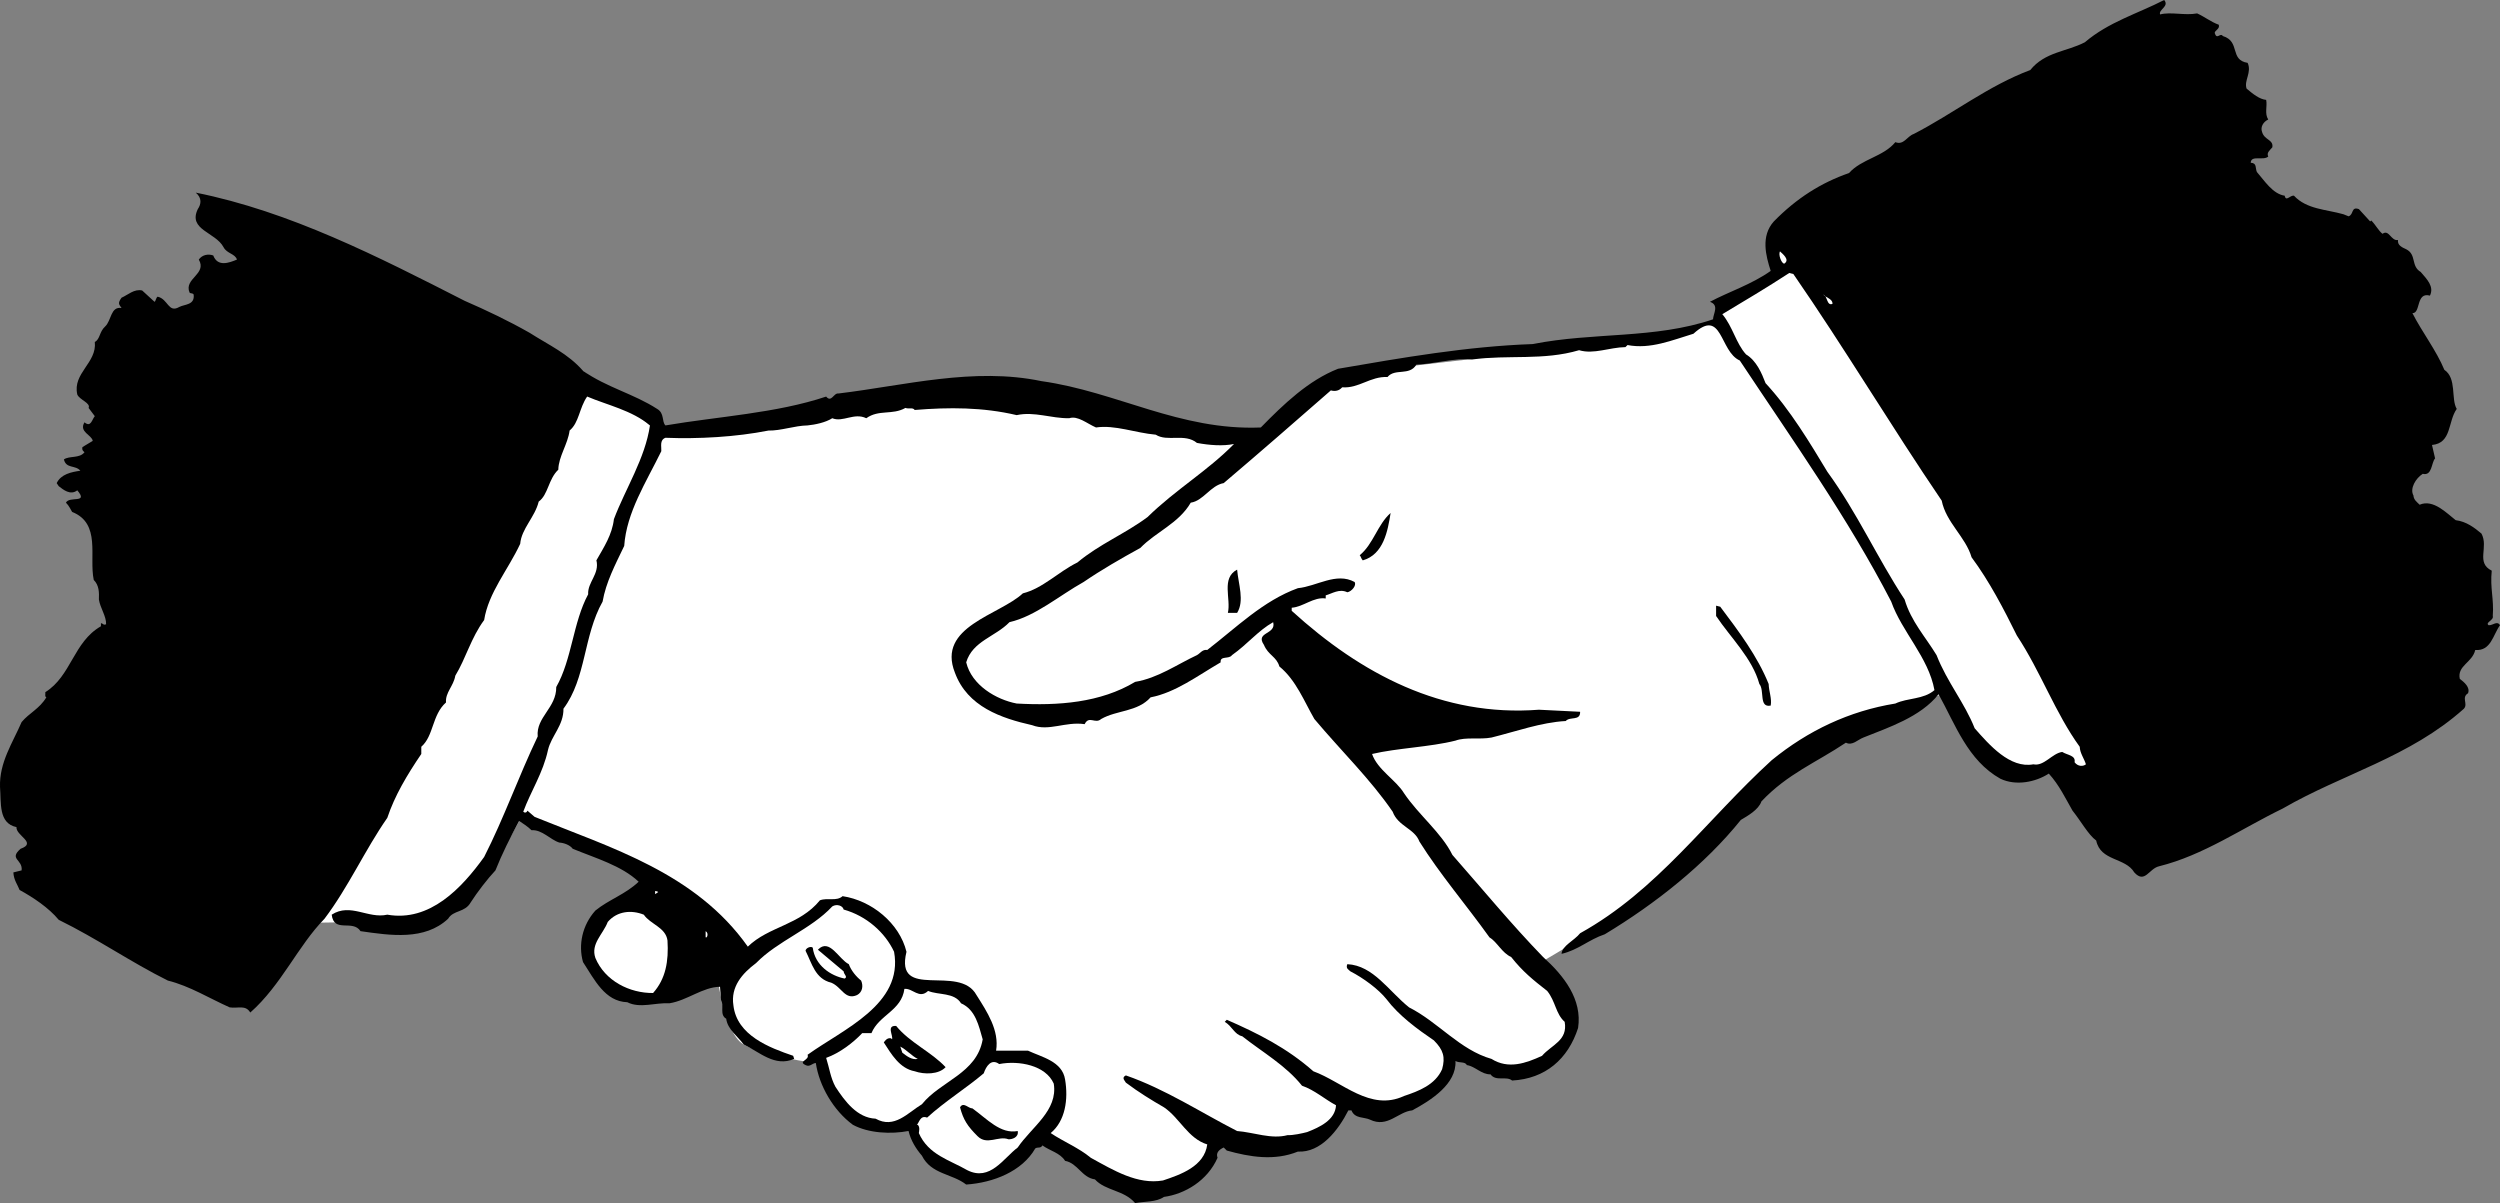
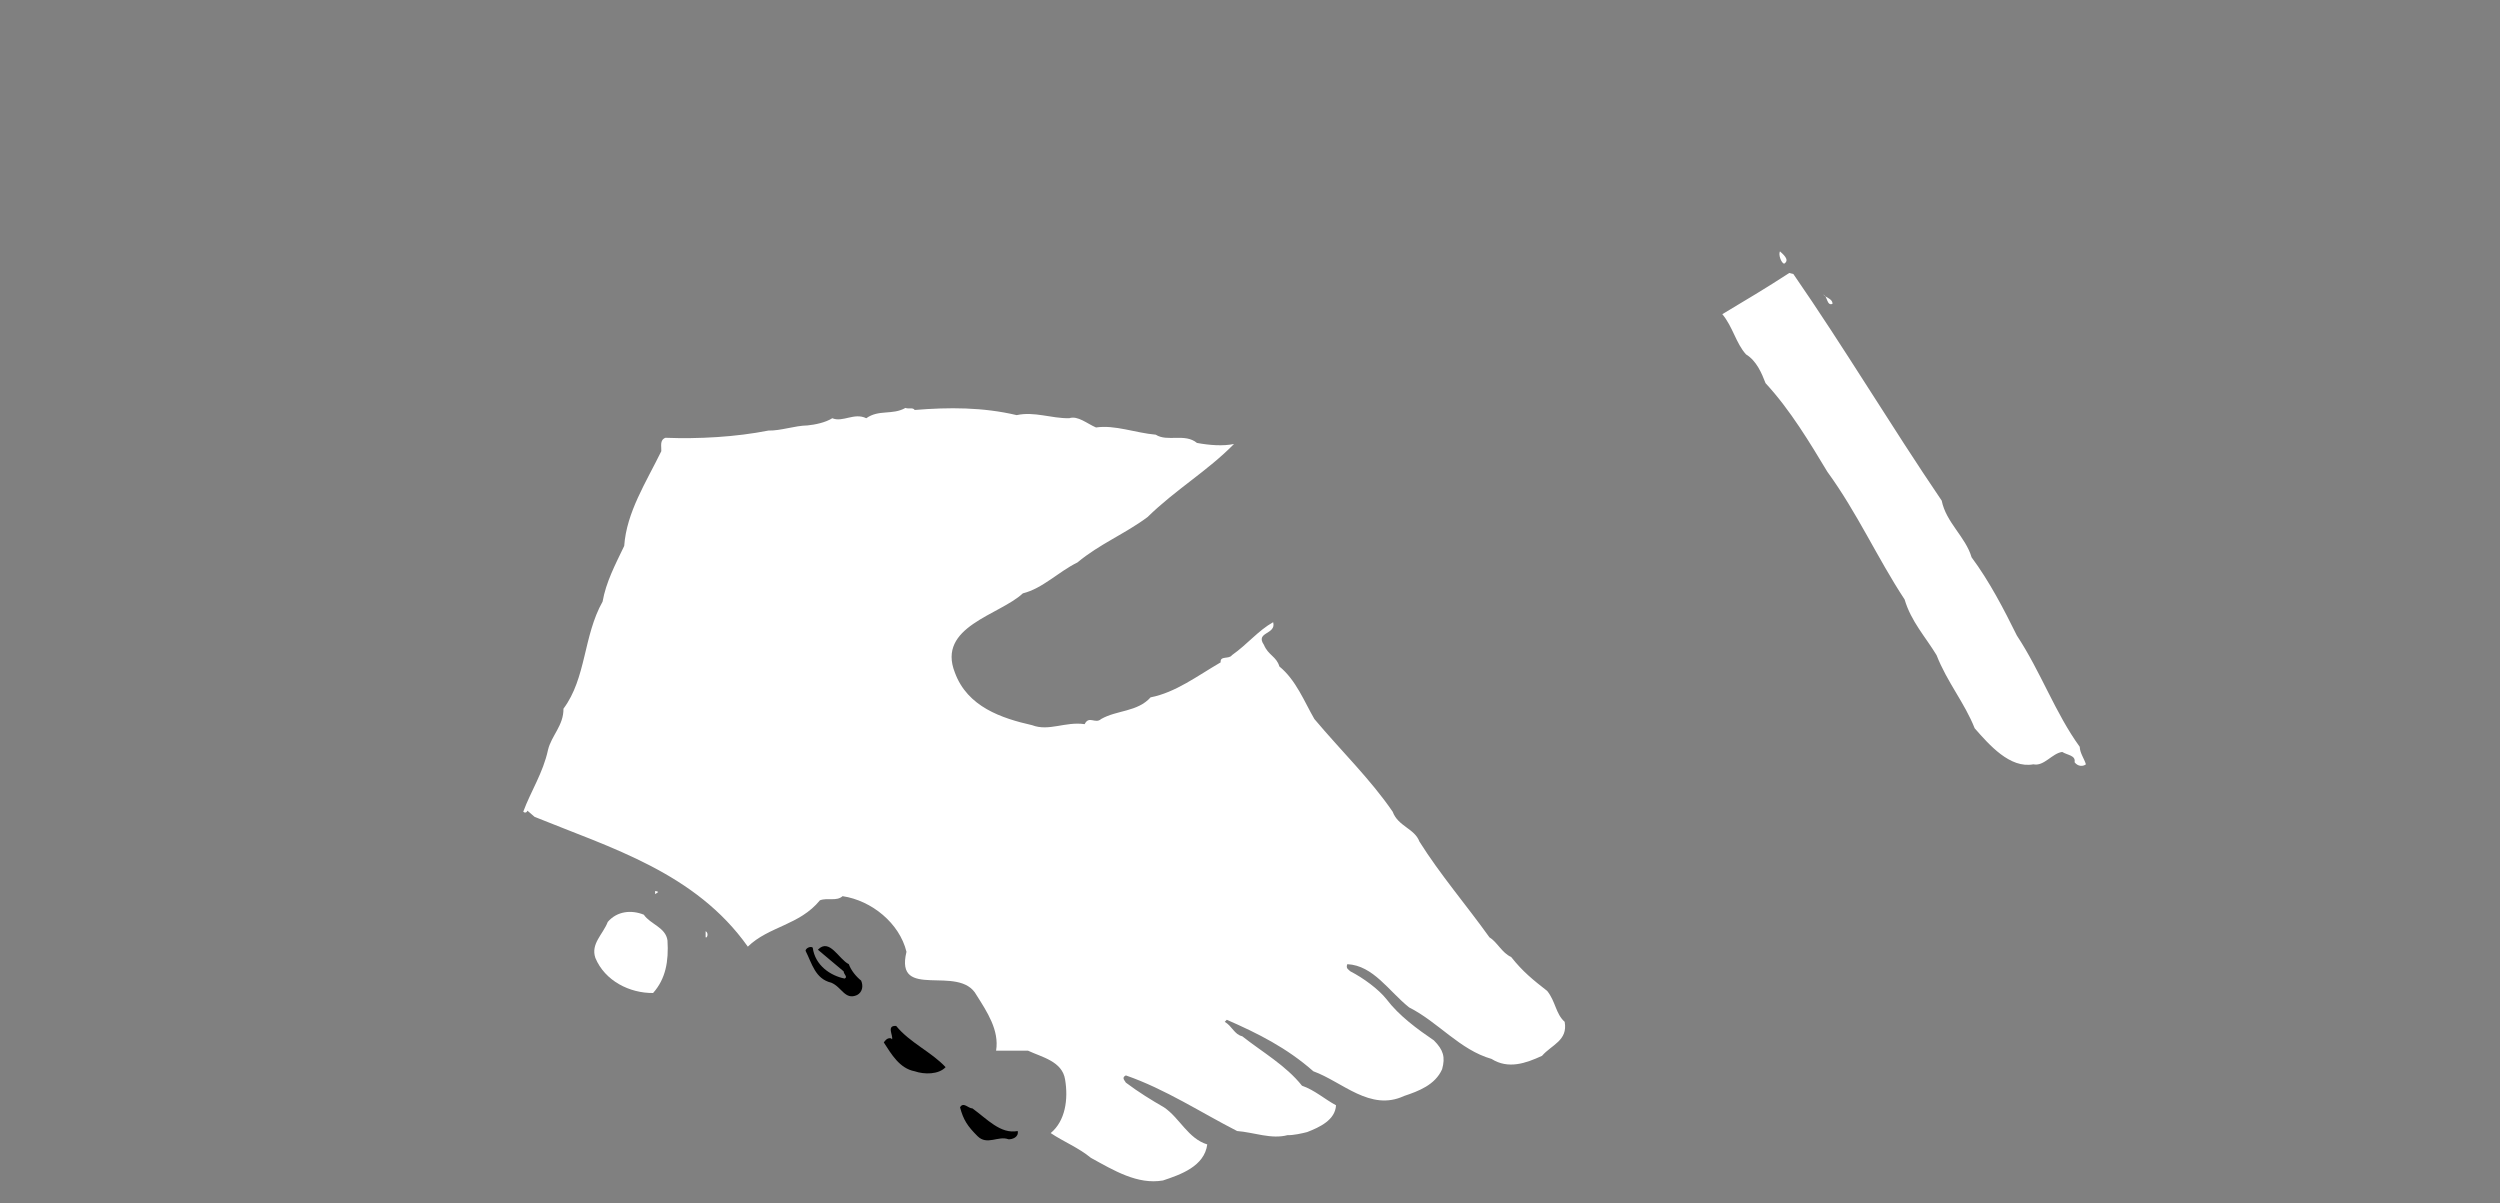
<svg xmlns="http://www.w3.org/2000/svg" width="242.703" height="116.801">
  <rect width="100%" height="100%" fill="#808080" stroke="none" />
-   <path fill="#fff" d="m56.601 36 6.5 5.3 1.3 19.302-14 19.097s-4.507 8.918-9 9.403c-4.507.515-14 .5-14 .5L56.602 36m12.8 57.102s.656 7.132 2.8 8.3c2.192 1.215 7 1.797 7 1.797l14.2-9.097-9-14-15 13m97.5-62-4.5 1.5-26 3-7 1.5-4 2.5-4 3-37 17 13 26.5 51 8s7.992-4.485 11.5-7.5c3.492-2.985 9.992-9.485 13.5-12 3.492-2.485 8.5-4.5 8.5-4.5l8.5-3.5-23.5-35.5" />
-   <path d="M209.703 1.402c1.023-.277 2.425.125 3.597-.101.727.324 1.328.824 2.102 1.101.125.422-.375.524-.399.797.223.727.524-.074.797.301 1.727.527.625 2.324 2.403 2.602.425.925-.375 1.722-.102 2.5.625.523 1.227 1.023 1.902 1.097.125.625-.175 1.328.2 1.903-.477.222-.778.722-.602 1.199.227.824 1.125.726 1 1.5-.273.324-.574.523-.398.898-.477.426-1.676-.172-1.7.602.625.023.422.523.598.898.727.828 1.527 2.125 2.7 2.301.124.625.527-.074.902 0 1.222 1.324 3.125 1.324 4.8 1.8l.5.2c.524-.176.223-.973 1-.7l1.098 1.2.102-.098c.425.422.722 1.024 1.097 1.297.625-.472.828.727 1.5.602-.074.523.426.726.801.898 1.027.528.426 1.625 1.402 2.203.625.723 1.325 1.422.899 2.297-1.375-.375-.875 1.727-1.7 1.703.926 1.825 2.325 3.625 3.098 5.5 1.227.825.625 2.825 1.203 3.797-.875 1.227-.476 3.328-2.402 3.5l.3 1.301c-.374.426-.273 1.727-1.198 1.5-.676.426-1.278 1.426-.903 2.102.028.425.328.625.602.898 1.324-.574 2.625.824 3.5 1.5 1.023.125 1.824.727 2.5 1.3.726 1.325-.574 2.825 1 3.602-.176 1.723.226 2.723.101 4.399.125.426-.777.625-.402.898.426.028.824-.472 1.102 0-.676.926-.875 2.528-2.403 2.403-.273 1.222-1.773 1.523-1.5 2.8.426.325 1.028.825.801 1.399-.676.426.027 1.023-.398 1.5-5.278 4.726-11.778 6.324-17.602 9.699-3.973 1.926-7.676 4.527-12 5.602-.973.222-1.375 1.722-2.398.597-.875-1.472-3.278-1.074-3.7-3.097-.777-.575-1.476-1.875-2.3-2.903-.676-1.172-1.278-2.472-2.301-3.597-1.274.824-3.176 1.222-4.7.5-3.175-1.778-4.374-5.278-6-8.2-1.777 2.223-4.874 3.223-7.3 4.2-.574.222-1.074.824-1.7.5-2.874 1.925-5.675 3.023-8.199 5.699-.277.824-1.375 1.426-2 1.8-3.476 4.325-8.277 8.126-13.203 11.098-1.574.528-2.574 1.528-4.199 1.903.027-.778 1.227-1.278 1.8-2 7.524-4.176 12.227-10.977 18.602-16.801 3.524-2.875 7.524-4.774 12-5.5 1.223-.574 2.723-.375 3.797-1.301-.574-3.176-3.172-5.676-4.199-8.598-4.176-8.078-9.574-15.675-14.7-23.402-1.976-.875-1.675-5.176-4.5-2.598-2.073.625-4.175 1.524-6.398 1.098l-.203.2c-1.574.027-3.074.726-4.5.3-3.472 1.027-6.875.426-10.398.902-1.676-.175-3.574.422-5.399.5-.675 1.125-2.078.325-2.8 1.2-1.676-.075-2.778 1.125-4.403 1-.273.324-.672.425-1.097.3-3.575 3.125-6.778 5.922-10.403 9-1.273.223-1.972 1.723-3.199 1.899-1.176 2.023-3.375 2.824-4.898 4.398-1.875 1.028-3.778 2.125-5.5 3.301-2.375 1.324-4.676 3.324-7.2 3.902-1.375 1.422-3.578 1.825-4.203 3.899.528 2.226 2.926 3.625 4.903 4 4.023.226 8.125-.074 11.5-2.102 2.222-.375 4.023-1.672 6-2.597.324-.176.523-.575 1-.5 2.824-2.176 5.425-4.778 8.8-6 1.825-.176 3.723-1.575 5.5-.602.223.324-.277.926-.703 1-.773-.375-1.472.125-2.097.3v.302c-1.176-.176-2.176.824-3.301.898v.3c6.726 6.126 14.625 10.325 24 9.602l4 .2c.023.925-.977.425-1.399.898-2.375.125-4.875 1.027-7.203 1.602-1.172.222-2.472-.075-3.5.3-2.472.625-5.672.723-8.097 1.297.523 1.528 2.324 2.528 3.097 3.801 1.426 2.125 3.625 3.824 4.703 6 2.922 3.324 5.723 6.727 8.797 9.902 2.028 1.825 3.828 4.125 3.403 6.899-.977 3.023-3.176 4.926-6.403 5.101-.574-.476-1.574.125-2.097-.601-.875.023-1.477-.774-2.301-.899-.176-.375-.774-.175-1.102-.402.125 2.227-2.375 3.824-4.199 4.8-1.375.126-2.375 1.727-4.098.9-.578-.274-1.476-.075-1.8-.9h-.301c-.977 1.927-2.676 4.126-4.899 4-2.277.927-4.675.524-6.902-.1l-.3-.298c-.473.223-.774.524-.598 1-.977 2.223-3.176 3.524-5.2 3.797-.777.528-1.875.426-2.8.602-1.075-1.274-2.875-1.176-3.903-2.301-1.273-.176-1.672-1.574-2.898-1.8-.477-.774-1.477-.973-2.2-1.5-.175.327-.476.124-.699.3-1.277 2.227-4.078 3.324-6.703 3.5-1.375-1.074-3.375-.973-4.297-2.8-.578-.673-1.078-1.473-1.3-2.4-1.676.325-3.875.227-5.403-.6-1.875-1.376-3.273-3.774-3.597-6-.375.027-.575.425-1 .202-.778-.375.425-.476.199-1 3.426-2.476 9.324-4.875 8.398-10-.875-1.875-2.672-3.476-4.898-4.101-.074-.375-.676-.574-1.102-.301-2.074 2.227-5.273 3.324-7.398 5.5-1.375 1.027-2.477 2.324-2.2 4.102.325 2.925 3.524 4.125 5.801 4.898l.098.3c-1.875.825-3.375-.675-4.898-1.398-.575-.777-1.575-1.476-1.7-2.5-.675-.375-.175-1.277-.5-1.8l-.101-1.301c-1.676.023-3.176 1.324-4.899 1.601-1.375-.078-2.875.524-4.101-.101-2.176-.074-3.176-2.176-4.301-3.899-.473-1.675-.074-3.578 1.2-5 1.327-1.078 2.925-1.578 4.202-2.8-1.675-1.575-4.175-2.278-6.402-3.2-.273-.375-.875-.578-1.3-.601-.876-.274-1.673-1.274-2.7-1.2-.375-.374-.875-.675-1.2-.902-.874 1.625-1.675 3.227-2.3 4.801-.773.824-1.773 2.125-2.398 3.102-.575 1.023-1.676.722-2.2 1.597-2.277 2.125-5.578 1.625-8.5 1.203-.777-1.175-2.578.223-2.8-1.601 1.824-1.176 3.523.426 5.398 0 4.125.726 7.227-2.574 9.402-5.602 1.922-3.773 3.325-7.773 5.2-11.699-.176-1.875 1.824-2.773 1.8-4.8 1.524-2.673 1.625-6.274 3.098-9-.074-1.173 1.125-1.973.8-3.298.727-1.277 1.524-2.476 1.7-4 1.125-2.976 3.027-5.875 3.5-9.101-1.773-1.477-4.176-1.977-6.098-2.801-.777 1.125-.777 2.527-1.703 3.3-.172 1.325-1.074 2.524-1.097 3.802-.977.925-.977 2.425-1.903 3.097-.375 1.528-1.672 2.625-1.797 4.102-1.175 2.523-3.078 4.726-3.5 7.398-1.277 1.727-1.777 3.727-2.8 5.403-.176 1.023-.977 1.625-.903 2.597-1.375 1.227-1.172 3.227-2.398 4.301v.7c-1.375 2.027-2.574 4.027-3.301 6.202-2.176 3.125-3.773 6.723-6.098 9.797-2.578 2.625-4.175 6.426-7.203 9.102-.472-.774-1.172-.375-2-.5-1.972-.875-3.875-2.074-6-2.602-3.574-1.773-6.875-4.074-10.597-5.898-.977-1.176-2.477-2.176-3.801-2.899-.176-.476-.574-.976-.602-1.703l.801-.199c.125-1.074-1.273-1.074-.098-2.098 1.625-.578-.476-1.277-.402-2.101-1.773-.375-1.473-2.375-1.598-3.899-.078-2.375 1.223-4.277 2.098-6.3.727-.875 1.727-1.278 2.402-2.403-.175-.074-.078-.273-.101-.5 2.523-1.574 2.726-4.875 5.398-6.398V60.5c.227.027.227.227.5.102.028-.778-.574-1.575-.699-2.403.027-.672.027-1.375-.5-1.898-.473-2.274.727-5.477-2.098-6.602-.175-.273-.277-.574-.601-.898.324-.676 2.226.125 1.101-1.2-.675.524-1.375-.074-1.8-.402l-.2-.297c.422-.875 1.422-1.078 2.297-1.203-.472-.574-1.375-.172-1.597-1.097.523-.375 1.523-.075 2-.7-.075-.078-.278-.175-.2-.5l1-.601c-.078-.574-1.375-.875-.8-1.801.625.527.722-.273 1-.598l-.602-.8c.227-.477-.875-.778-1.098-1.301-.476-2.074 1.922-3.074 1.7-5.102.523-.273.425-.972 1-1.5.625-.574.523-1.972 1.597-1.797-.273-.375-.375-.476 0-1 .625-.277 1.227-.875 2-.703l1.203 1.102c.125-.074.125-.375.297-.5 1.028.226 1.028 1.625 2.102 1 .523-.274 1.523-.176 1.398-1.2-.074-.175-.273-.074-.398-.199-.574-1.375 1.726-1.777.898-3.203.328-.472.926-.574 1.403-.398.425 1.125 1.523.726 2.3.398-.175-.574-.976-.574-1.3-1.199-.778-1.473-3.477-1.676-2.5-3.7.324-.476.425-1.073-.2-1.6 9.125 1.827 17.723 6.226 26.098 10.5 2.125.925 4.227 1.925 6.3 3.1 1.927 1.227 3.727 2.024 5.2 3.7 2.324 1.625 4.926 2.227 7.2 3.7.726.425.425 1.226.8 1.6 5.125-.874 10.727-1.175 15.602-2.8.523.625.722-.375 1.199-.3 6.426-.774 13.125-2.575 19.699-1.2 7.324 1.027 13.426 4.824 21.3 4.5 2.227-2.273 4.626-4.574 7.5-5.7 6.227-1.073 12.524-2.175 18.9-2.398 5.925-1.175 11.827-.476 17.5-2.402.027-.574.624-1.375-.298-1.7 1.825-.976 4.024-1.675 5.899-3-.477-1.476-.977-3.374.3-4.8 2.223-2.273 4.626-3.773 7.301-4.7 1.223-1.374 3.325-1.573 4.5-3 .825.325 1.125-.573 1.797-.8 3.828-1.973 7.227-4.676 11.301-6.2 1.426-1.773 3.527-1.773 5.3-2.698 2.325-1.977 5.126-2.778 7.7-4.102.527.625-.574.926-.398 1.402" />
  <path fill="#fff" d="M173.203 25.602c-.278-.075-.575-.875-.403-1.2.227.223 1.028.825.403 1.2m.898 1c4.926 7.125 9.527 14.824 14.402 22 .422 2.125 2.325 3.523 2.899 5.5 1.726 2.324 3.125 5.023 4.398 7.597 2.328 3.528 3.727 7.528 6.102 10.801.023.625.426 1.125.601 1.7-.277.226-.777.226-1.101-.2.125-.676-.676-.676-1.2-1-.976.125-1.777 1.426-2.8 1.2-2.274.425-4.274-1.876-5.7-3.5-.976-2.473-2.675-4.473-3.699-7.098-1.078-1.778-2.476-3.278-3.101-5.403-2.676-4.074-4.574-8.375-7.5-12.398-1.676-2.774-3.574-5.977-6-8.602-.375-.972-.875-2.172-1.899-2.797-.976-1.078-1.277-2.675-2.3-3.902 2.125-1.273 4.324-2.574 6.5-4l.398.102m3.801 2.898c-.574.227-.477-.773-.899-.898.325.324.922.425.899.898M98.703 40.3c1.722-.374 3.324.325 5.097.302.828-.278 1.727.523 2.602.898 1.824-.273 3.824.527 5.8.7 1.126.726 2.825-.173 4 .8 1.223.227 2.524.324 3.598.102-2.574 2.625-5.672 4.425-8.398 7.097-2.176 1.625-4.676 2.625-6.801 4.403-1.875.925-3.375 2.523-5.3 3-2.274 2.125-8.376 3.222-6.598 7.699 1.222 3.324 4.523 4.426 7.5 5.101 1.625.625 3.222-.375 5.097-.101.426-.875 1.028.023 1.602-.5 1.523-.875 3.523-.676 4.8-2.102 2.426-.472 4.524-2.074 6.801-3.398-.078-.676.825-.274 1.098-.7 1.527-1.074 2.527-2.374 4-3.199.324 1.223-1.773.922-.898 2.2.425 1.023 1.222 1.125 1.5 2.097 1.625 1.328 2.425 3.426 3.398 5.102 2.625 3.125 5.426 5.824 7.602 9 .523 1.426 2.125 1.625 2.597 2.898 2.028 3.227 4.528 6.125 6.801 9.301.727.426 1.227 1.527 2.102 1.902 1.125 1.422 2.125 2.223 3.5 3.297.824 1.028.824 2.227 1.699 3 .324 1.828-1.274 2.227-2.2 3.301-1.574.727-3.277 1.324-4.902.3-3.074-.874-5.172-3.573-8-5-1.972-1.573-3.472-4.073-6-4.198-.172.425.125.523.301.699 1.227.625 2.727 1.726 3.5 2.699 1.227 1.625 3.027 2.926 4.602 4 .925.926 1.125 1.625.8 2.8-.675 1.524-2.277 2.126-3.703 2.602-3.273 1.524-5.972-1.375-8.797-2.402-2.578-2.273-5.375-3.676-8.402-5l-.2.2c.727.425.927 1.226 1.7 1.402 1.926 1.523 4.227 2.824 5.8 4.8 1.227.422 2.227 1.325 3.302 1.899-.075 1.426-1.575 2.125-2.801 2.601-.477.125-1.375.325-1.899.297-1.578.426-3.277-.273-4.902-.398-3.473-1.774-6.973-4.074-10.8-5.399-.473.223-.075.524 0 .7 1.226.925 2.527 1.722 3.702 2.398 1.524 1.027 2.325 3.027 4.2 3.602-.278 2.125-2.575 2.925-4.301 3.5-2.477.425-4.774-.977-7-2.2-1.176-.976-2.676-1.578-3.899-2.402 1.422-1.176 1.723-3.273 1.399-5.2-.274-1.773-2.274-2.175-3.602-2.8h-3.097c.324-1.973-.875-3.773-1.903-5.398-1.672-3.075-7.972.625-6.797-4.2-.675-2.777-3.375-4.976-6.203-5.402-.574.527-1.472.125-2.199.402-1.973 2.422-4.973 2.524-7 4.5-5.074-7.175-13.273-9.578-20.7-12.601l-.698-.602c-.075.227-.278.227-.403.102.727-1.977 1.926-3.774 2.403-6 .324-1.375 1.523-2.375 1.5-4 2.222-2.977 1.925-7.074 3.8-10.399.325-1.875 1.223-3.578 2.098-5.402.227-3.273 2.125-6.176 3.602-9.2.023-.476-.176-1.073.398-1.3 3.227.125 6.824-.074 10-.7 1.227.024 2.527-.476 3.8-.5.727-.073 1.727-.273 2.4-.698 1.027.425 2.124-.575 3.3 0 1.227-.875 2.527-.278 3.8-1 .325.125.727-.075.9.199 3.327-.274 6.624-.274 9.902.5" />
-   <path d="M132.3 54.402c-.172-.175-.172-.375-.297-.5 1.325-1.078 1.723-2.976 3-4.101-.277 1.726-.675 4.023-2.703 4.601m-12.199.898c.125 1.427.727 3.024 0 4.2h-.898c.324-1.375-.676-3.375.898-4.2m46.902 3.602c1.825 2.422 3.625 4.825 4.7 7.5.023.723.324 1.422.199 2.098-1.176.227-.574-1.473-1.102-2.098-.672-2.476-2.773-4.476-4.199-6.601v-1l.402.101" />
  <path fill="#fff" d="m125.703 61.902.597.7-.597-.7m-61.801 24.7-.301.199V86.5c.125.027.227.027.3.102M64.8 91.3c.125 2.024-.172 3.727-1.398 5.102-2.274.024-4.676-1.175-5.602-3.402-.472-1.375.727-2.273 1.203-3.5.922-1.074 2.325-1.176 3.5-.7.625.927 2.125 1.227 2.297 2.5m3.801-.3h-.098v-.598c.223.125.223.422.098.598" />
  <path d="M83.601 95.2c.227.527.125 1.124-.398 1.402-1.176.523-1.477-.778-2.5-1.2-1.575-.375-1.875-1.875-2.5-3.101.023-.274.523-.477.699-.301.226 1.727 1.726 2.727 3.101 3 .325-.176-.078-.375-.101-.7l-2.5-2.1c1.125-1.173 2.023.925 3 1.402.226.625.726 1.222 1.199 1.597" />
-   <path fill="#fff" d="M90.101 96.2c1.027.425 2.527.124 3.2 1.202 1.425.625 1.726 2.223 2.1 3.5-.573 3.325-4.073 4.024-5.898 6.297-1.375.828-2.675 2.426-4.5 1.403-1.777-.075-2.976-1.676-3.902-3.102-.473-.875-.574-1.773-.898-2.8 1.324-.473 2.625-1.473 3.5-2.4h.898c.727-1.773 2.926-2.175 3.2-4.3.827-.074 1.425 1.027 2.3.2" />
  <path d="M87.003 99.602c1.325 1.625 3.422 2.523 4.797 4-.672.722-2.074.722-3 .398-1.472-.273-2.273-1.676-3-2.8.125-.173.328-.473.703-.4l.098.102c.125-.375-.574-1.375.402-1.3" />
-   <path fill="#fff" d="M89.101 102.8c-.574.126-1.074-.273-1.5-.6l-.2-.598c.626.324 1.126.925 1.7 1.199M102.3 105.2c.426 2.624-2.172 4.226-3.5 6.202-1.375 1.024-2.672 3.325-4.898 2.2-1.676-.977-3.774-1.477-4.7-3.602.024-.176.126-.574-.101-.8h-.098c.223-.173.325-.973 1-.7 1.723-1.574 3.825-2.875 5.5-4.3.223-.673.723-1.473 1.5-.9 1.922-.374 4.524.126 5.297 1.9" />
  <path d="M98.8 109.8c.125.626-.574.825-.898.802-.977-.375-2.074.625-3-.301-.977-.977-1.375-1.574-1.7-2.801.325-.574.825.125 1.2.102 1.426 1.023 2.726 2.523 4.398 2.199" />
</svg>